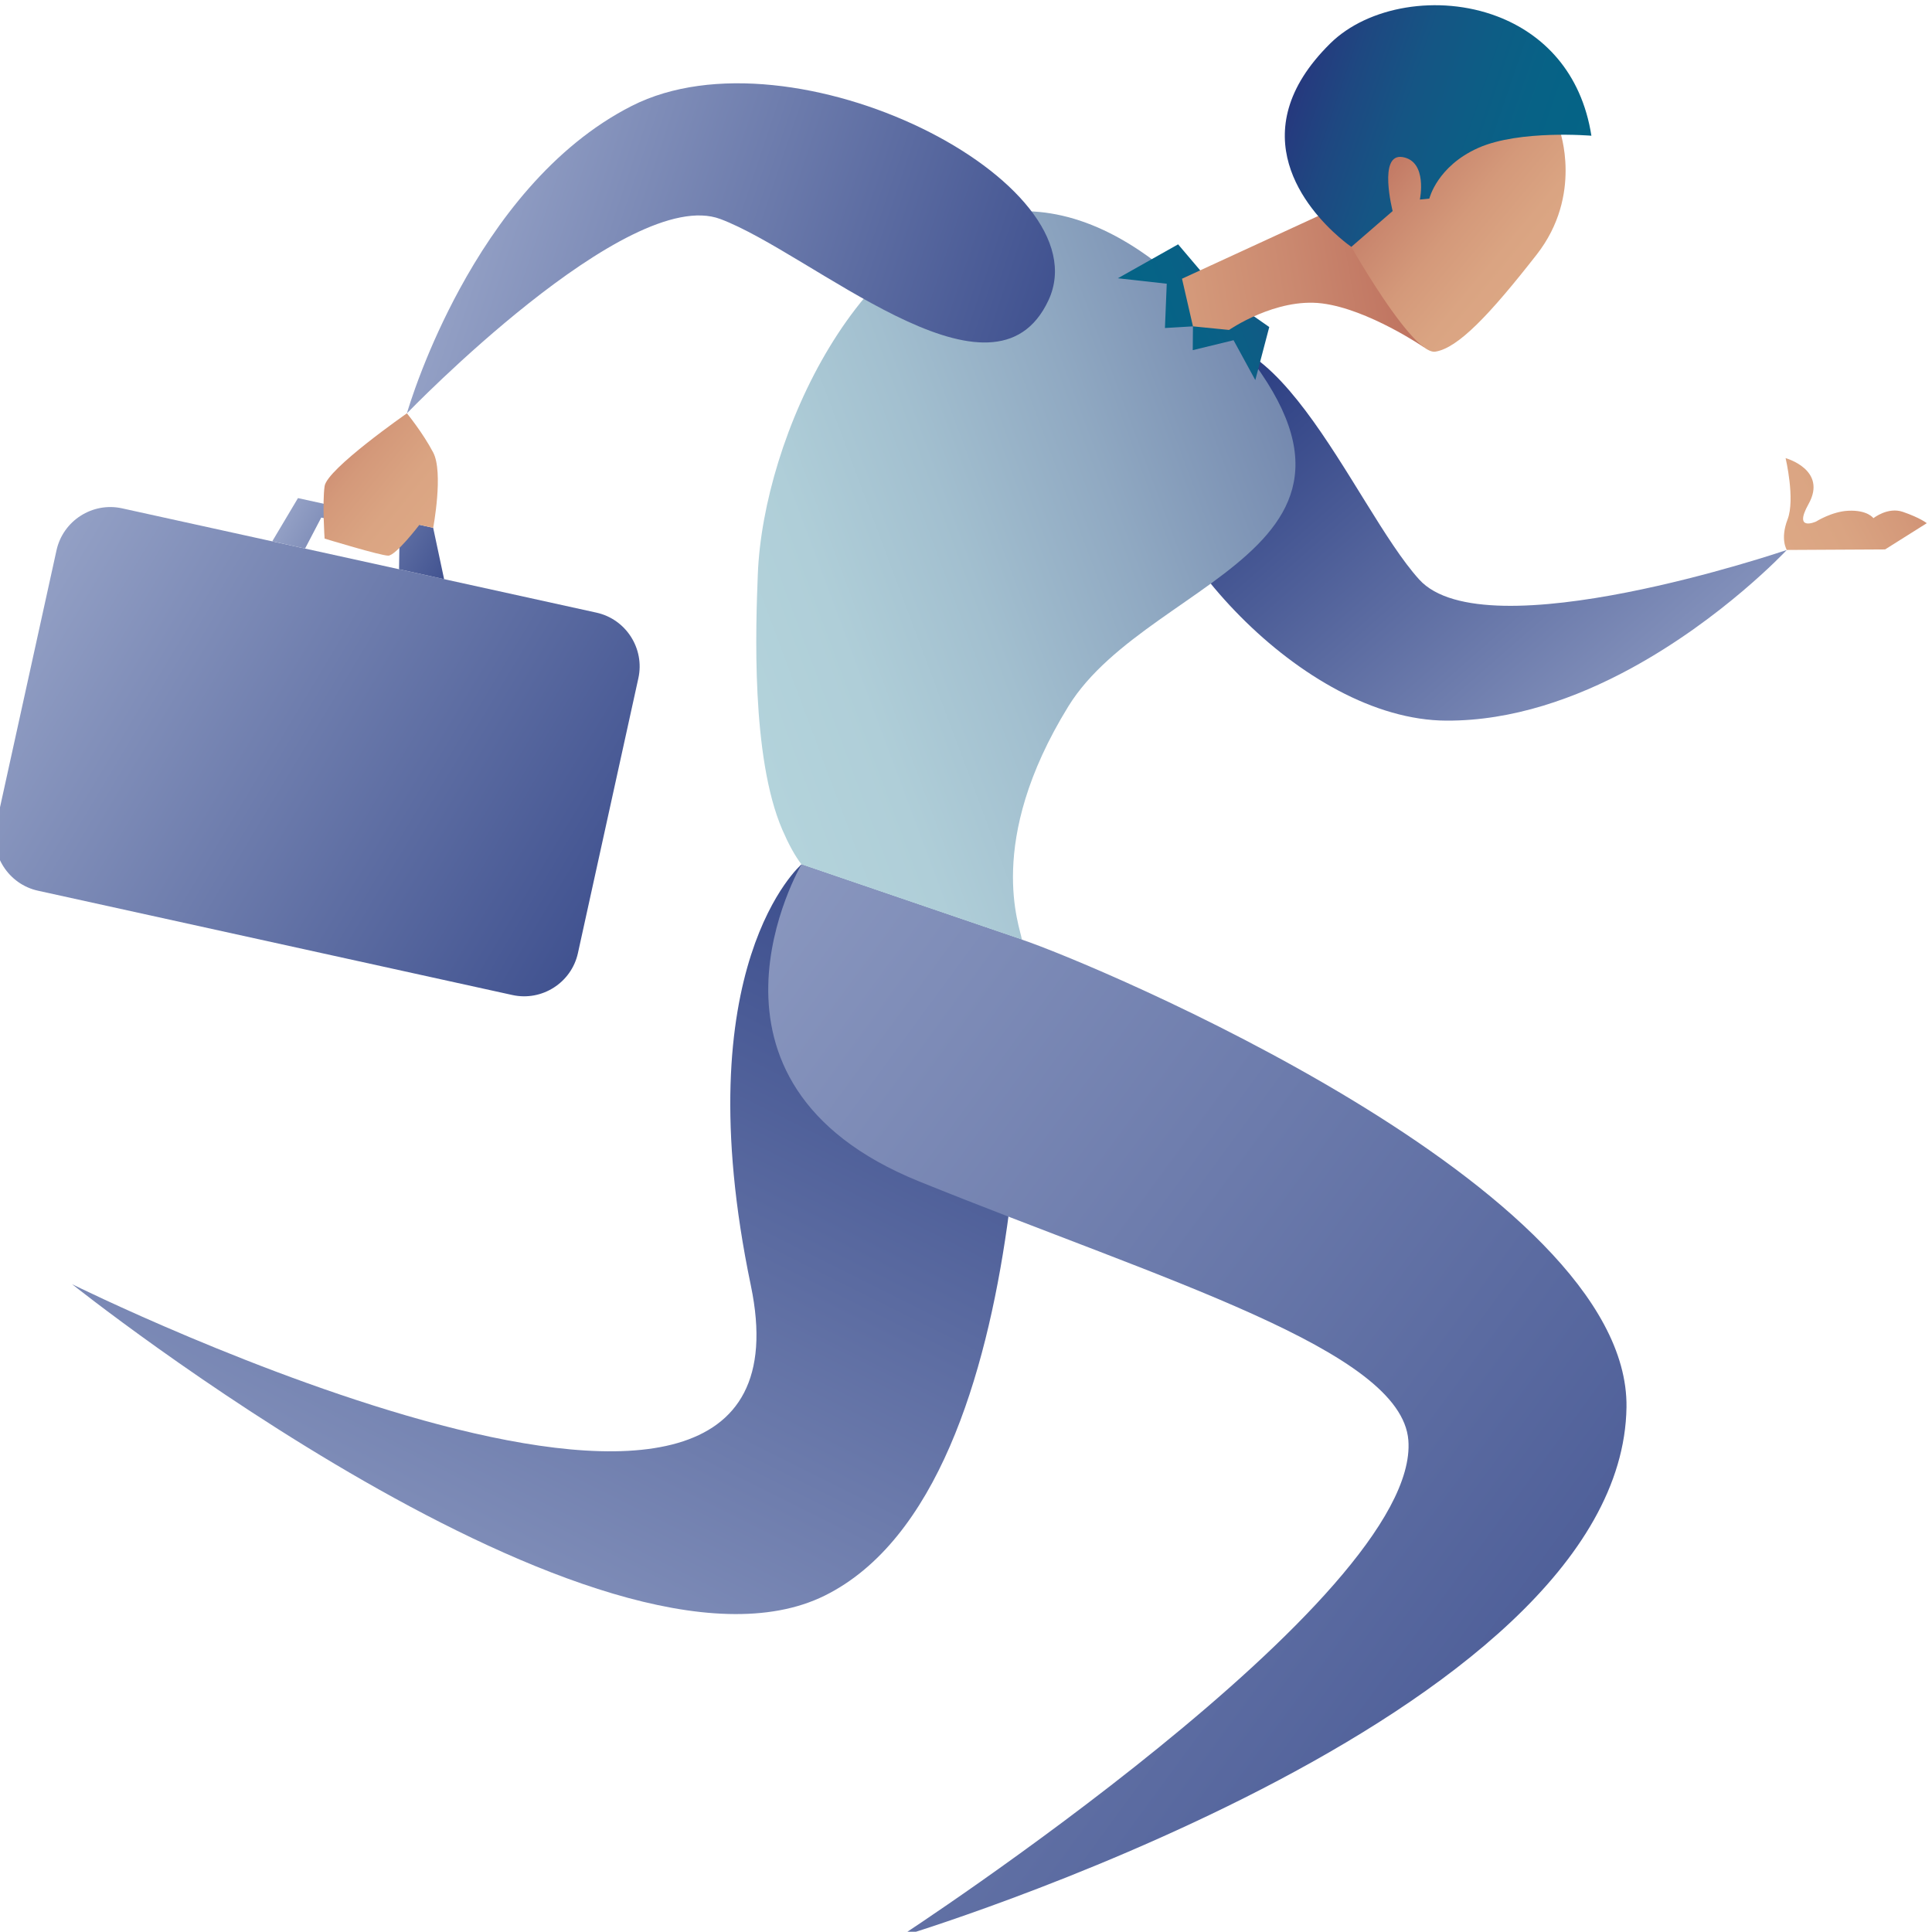
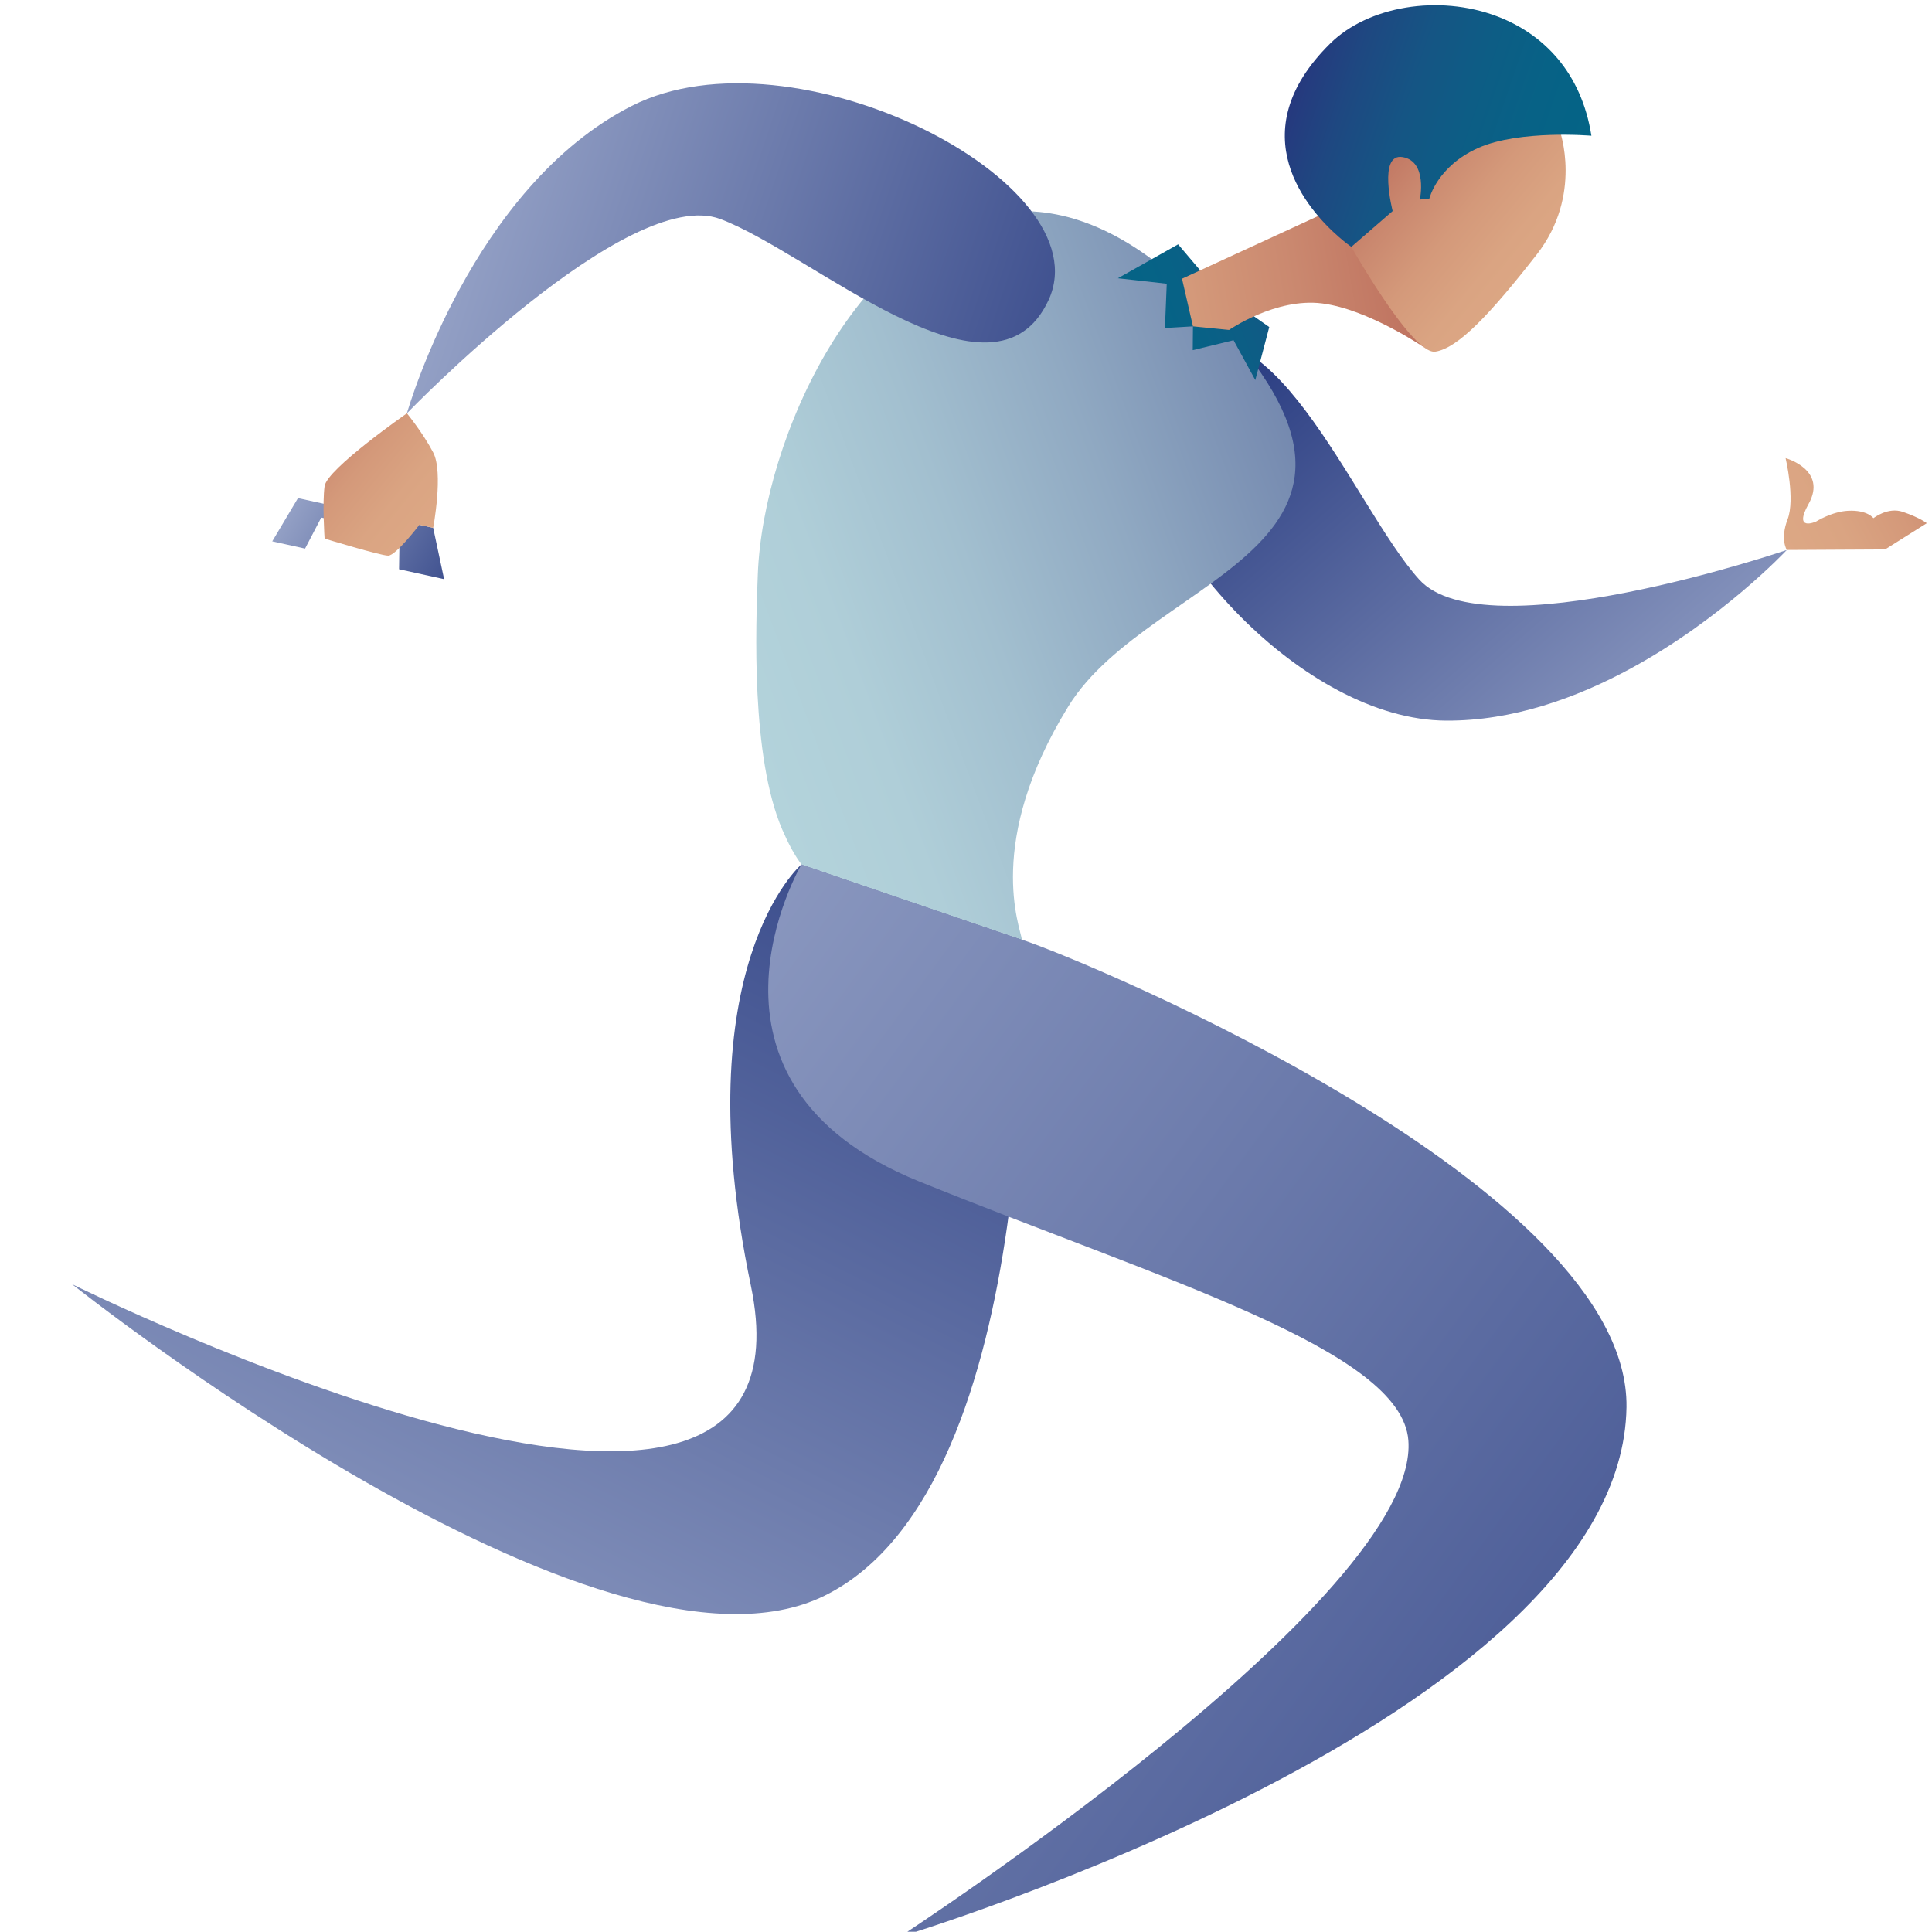
<svg xmlns="http://www.w3.org/2000/svg" version="1.1" id="Warstwa_1" x="0px" y="0px" width="370.212px" height="370.164px" viewBox="0 0 370.212 370.164" enable-background="new 0 0 370.212 370.164" xml:space="preserve">
  <g>
    <linearGradient id="SVGID_1_" gradientUnits="userSpaceOnUse" x1="29.6" y1="-29.186" x2="169.789" y2="251.191" gradientTransform="matrix(1 0 0 -1 -0.02 369.259)">
      <stop offset="0" style="stop-color:#B4BFDA" />
      <stop offset="1" style="stop-color:#26397F" />
    </linearGradient>
    <path fill="url(#SVGID_1_)" d="M195.815,180.049c0,0,5.048,104.51-37.775,125.702S13.817,246.08,13.817,246.08   s144.999,71.891,130.059,0.24c-12.804-61.403,9.706-80.687,9.706-80.687L195.815,180.049z" />
    <linearGradient id="SVGID_2_" gradientUnits="userSpaceOnUse" x1="-4.328" y1="240.635" x2="391.022" y2="-49.827" gradientTransform="matrix(1 0 0 -1 -0.02 369.259)">
      <stop offset="0" style="stop-color:#B4BFDA" />
      <stop offset="1" style="stop-color:#26397F" />
    </linearGradient>
    <path fill="url(#SVGID_2_)" d="M153.582,165.634c0,0-24.492,41.728,22.569,60.763c47.061,19.035,92.368,32.313,93.719,49.584   c2.36,30.176-97.511,95.184-97.511,95.184s138.474-41.637,139.311-101.525c0.589-42.191-102.62-85.178-115.854-89.589   L153.582,165.634z" />
    <g>
      <g>
        <linearGradient id="SVGID_3_" gradientUnits="userSpaceOnUse" x1="80.542" y1="470.78" x2="39.487" y2="504.46" gradientTransform="matrix(-0.98 -0.201 0.201 -0.98 324.347 580.053)">
          <stop offset="0.005" style="stop-color:#DDA885" />
          <stop offset="0.221" style="stop-color:#DAA482" />
          <stop offset="0.432" style="stop-color:#D4997A" />
          <stop offset="0.642" style="stop-color:#CA886F" />
          <stop offset="0.851" style="stop-color:#BF7360" />
          <stop offset="1" style="stop-color:#B66155" />
        </linearGradient>
        <path fill="url(#SVGID_3_)" d="M342.397,105.383l18.831-0.102l7.984-5.027c0,0-1.23-1.017-4.596-2.175     c-2.868-0.988-5.628,1.215-5.628,1.215s-1.113-1.607-4.851-1.423c-3.111,0.153-6.138,2.065-6.138,2.065s-4.454,2.033-1.445-3.351     c3.678-6.578-4.396-8.8-4.396-8.8s1.866,7.871,0.384,11.725C341.062,103.366,342.397,105.383,342.397,105.383z" />
        <linearGradient id="SVGID_4_" gradientUnits="userSpaceOnUse" x1="345.772" y1="193.582" x2="243.573" y2="310.573" gradientTransform="matrix(1 0 0 -1 -0.02 369.259)">
          <stop offset="0" style="stop-color:#B4BFDA" />
          <stop offset="1" style="stop-color:#26397F" />
        </linearGradient>
        <path fill="url(#SVGID_4_)" d="M217.87,81.851c0.003,0.031,0.003,0.066,0.004,0.101c1.317,21.734,31.729,56.006,59.268,56.137     c12.709,0.061,24.883-4.331,35.203-9.915c0.076-0.042,0.156-0.086,0.231-0.127c17.438-9.495,29.52-22.344,29.814-22.66     c-0.675,0.228-57.81,19.61-70.445,5.655c-12.717-14.041-29.017-57.919-48.792-42.569C219.133,71.593,217.55,76.308,217.87,81.851     z" />
      </g>
    </g>
    <linearGradient id="SVGID_5_" gradientUnits="userSpaceOnUse" x1="342.121" y1="324.088" x2="184.847" y2="453.109" gradientTransform="matrix(-0.946 -0.323 0.323 -0.946 358.687 547.513)">
      <stop offset="0" style="stop-color:#B3D3DB" />
      <stop offset="0.113" style="stop-color:#AFCED8" />
      <stop offset="0.248" style="stop-color:#A2BFCF" />
      <stop offset="0.396" style="stop-color:#90A9C2" />
      <stop offset="0.552" style="stop-color:#798EB2" />
      <stop offset="0.715" style="stop-color:#5F709F" />
      <stop offset="0.882" style="stop-color:#3F518C" />
      <stop offset="1" style="stop-color:#26397F" />
    </linearGradient>
    <path fill="url(#SVGID_5_)" d="M145.214,110.041c-0.386,9.896-1.337,34.964,4.699,48.958c1.171,2.709,2.399,4.986,3.669,6.636   l42.233,14.415c-0.293-2.355-7.169-18.629,8.907-44.704c16.07-26.076,72.319-30.548,24.909-77.931   c-13.362-13.355-25.784-17.924-36.768-16.774C164.881,43.57,146.244,83.626,145.214,110.041z" />
    <linearGradient id="SVGID_6_" gradientUnits="userSpaceOnUse" x1="288.91" y1="410.678" x2="251.353" y2="441.488" gradientTransform="matrix(-0.946 -0.323 0.323 -0.946 358.687 547.513)">
      <stop offset="0.005" style="stop-color:#046486" />
      <stop offset="0.215" style="stop-color:#076286" />
      <stop offset="0.421" style="stop-color:#0D5D85" />
      <stop offset="0.625" style="stop-color:#155584" />
      <stop offset="0.828" style="stop-color:#1E4881" />
      <stop offset="1" style="stop-color:#26397E" />
    </linearGradient>
    <polygon fill="url(#SVGID_6_)" points="243.217,62.666 240.544,72.832 236.376,65.193 228.554,67.098 228.596,62.537    223.226,62.856 223.574,54.367 214.207,53.321 225.751,46.821 233.367,55.796  " />
    <linearGradient id="SVGID_7_" gradientUnits="userSpaceOnUse" x1="317.567" y1="399.991" x2="232.257" y2="446.472" gradientTransform="matrix(-0.946 -0.323 0.323 -0.946 358.687 547.513)">
      <stop offset="0.005" style="stop-color:#DDA885" />
      <stop offset="0.221" style="stop-color:#DAA482" />
      <stop offset="0.432" style="stop-color:#D4997A" />
      <stop offset="0.642" style="stop-color:#CA886F" />
      <stop offset="0.851" style="stop-color:#BF7360" />
      <stop offset="1" style="stop-color:#B66155" />
    </linearGradient>
    <path fill="url(#SVGID_7_)" d="M272.882,66.562c0,0-10.688-7.309-19.555-8.422c-8.865-1.113-17.813,5.084-17.813,5.084   l-6.919-0.688l-2.098-9.128l29.775-13.71L272.882,66.562z" />
    <linearGradient id="SVGID_8_" gradientUnits="userSpaceOnUse" x1="218.064" y1="446.352" x2="263.472" y2="463.851" gradientTransform="matrix(-0.946 -0.323 0.323 -0.946 358.687 547.513)">
      <stop offset="0.005" style="stop-color:#DDA885" />
      <stop offset="0.221" style="stop-color:#DAA482" />
      <stop offset="0.432" style="stop-color:#D4997A" />
      <stop offset="0.642" style="stop-color:#CA886F" />
      <stop offset="0.851" style="stop-color:#BF7360" />
      <stop offset="1" style="stop-color:#B66155" />
    </linearGradient>
    <path fill="url(#SVGID_8_)" d="M264.278,21.626l-5.337,25.676c0,0,4.883,8.632,9.521,14.584c2.125,2.731,4.201,4.896,5.73,5.4   l0.004,0.001c0.303,0.099,0.582,0.137,0.838,0.097c4.365-0.664,10.505-7.177,19.425-18.599c8.922-11.421,4.395-23.84,4.395-23.84   L264.278,21.626z" />
    <linearGradient id="SVGID_9_" gradientUnits="userSpaceOnUse" x1="219.305" y1="466.603" x2="275.926" y2="466.603" gradientTransform="matrix(-0.946 -0.323 0.323 -0.946 358.687 547.513)">
      <stop offset="0.005" style="stop-color:#046486" />
      <stop offset="0.215" style="stop-color:#076286" />
      <stop offset="0.421" style="stop-color:#0D5D85" />
      <stop offset="0.625" style="stop-color:#155584" />
      <stop offset="0.828" style="stop-color:#1E4881" />
      <stop offset="1" style="stop-color:#26397E" />
    </linearGradient>
    <path fill="url(#SVGID_9_)" d="M256.562,45.413c1.313,1.147,2.25,1.8,2.365,1.88l0.014,0.009l7.919-6.86   c0,0-2.878-11.182,1.934-10.337c4.815,0.846,3.282,8.131,3.282,8.131l1.815-0.178c0,0,1.476-6.19,9.373-9.713   c7.896-3.519,21.682-2.335,21.682-2.335c-1.915-12.222-9.304-19.565-18.087-22.887l-0.004-0.001   c-11.229-4.248-24.73-1.915-31.941,5.195C237.402,25.575,250.722,40.33,256.562,45.413z" />
    <g>
      <g>
        <linearGradient id="SVGID_10_" gradientUnits="userSpaceOnUse" x1="49.02" y1="343.999" x2="229.547" y2="283.487" gradientTransform="matrix(1 0 0 -1 -0.02 369.259)">
          <stop offset="0" style="stop-color:#B4BFDA" />
          <stop offset="1" style="stop-color:#26397F" />
        </linearGradient>
        <path fill="url(#SVGID_10_)" d="M121.07,20.29c-15.327,7.777-26.061,22.362-32.978,35.066c-3.051,5.6-5.358,10.834-6.996,14.964     c-0.092,0.226-0.15,0.381-0.181,0.459c-0.006,0.022-0.014,0.037-0.019,0.046c-0.001,0.009-0.004,0.014-0.004,0.014     c-1.992,5.083-2.92,8.365-2.92,8.365s42.356-43.905,60.082-37.229c17.456,6.577,51.225,37.303,62.351,16.569     c0.172-0.323,0.34-0.657,0.502-1.001C211.485,34.853,151.937,4.619,121.07,20.29z" />
      </g>
    </g>
    <g>
      <linearGradient id="SVGID_11_" gradientUnits="userSpaceOnUse" x1="-18.682" y1="319.127" x2="189.235" y2="249.434" gradientTransform="matrix(0.977 0.215 0.215 -0.977 -87.762 400.856)">
        <stop offset="0" style="stop-color:#B4BFDA" />
        <stop offset="1" style="stop-color:#26397F" />
      </linearGradient>
-       <path fill="url(#SVGID_11_)" d="M98.187,190.668L7.275,170.679c-5.661-1.245-9.274-6.895-8.029-12.555l11.585-52.689    c1.245-5.66,6.896-9.273,12.556-8.028l90.911,19.989c5.661,1.244,9.273,6.895,8.029,12.555l-11.585,52.688    C109.497,188.3,103.848,191.914,98.187,190.668z" />
      <linearGradient id="SVGID_12_" gradientUnits="userSpaceOnUse" x1="63.401" y1="332.935" x2="116.014" y2="315.299" gradientTransform="matrix(0.977 0.215 0.215 -0.977 -87.762 400.856)">
        <stop offset="0" style="stop-color:#B4BFDA" />
        <stop offset="1" style="stop-color:#26397F" />
      </linearGradient>
      <polygon fill="url(#SVGID_12_)" points="52.166,103.734 57.097,95.447 83.006,101.143 85.1,110.976 76.466,109.078     76.568,102.479 61.559,99.178 58.455,105.118   " />
    </g>
    <linearGradient id="SVGID_13_" gradientUnits="userSpaceOnUse" x1="83.266" y1="267.261" x2="49.458" y2="294.995" gradientTransform="matrix(1 0 0 -1 -0.02 369.259)">
      <stop offset="0.005" style="stop-color:#DDA885" />
      <stop offset="0.221" style="stop-color:#DAA482" />
      <stop offset="0.432" style="stop-color:#D4997A" />
      <stop offset="0.642" style="stop-color:#CA886F" />
      <stop offset="0.851" style="stop-color:#BF7360" />
      <stop offset="1" style="stop-color:#B66155" />
    </linearGradient>
    <path fill="url(#SVGID_13_)" d="M77.973,79.203c0,0-15.315,10.656-15.772,13.96c-0.457,3.305,0,10.043,0,10.043   s10.721,3.269,12.189,3.269s5.977-5.912,5.977-5.912l2.64,0.58c0,0,2.009-10.623,0-14.441   C80.998,82.884,77.973,79.203,77.973,79.203z" />
  </g>
</svg>